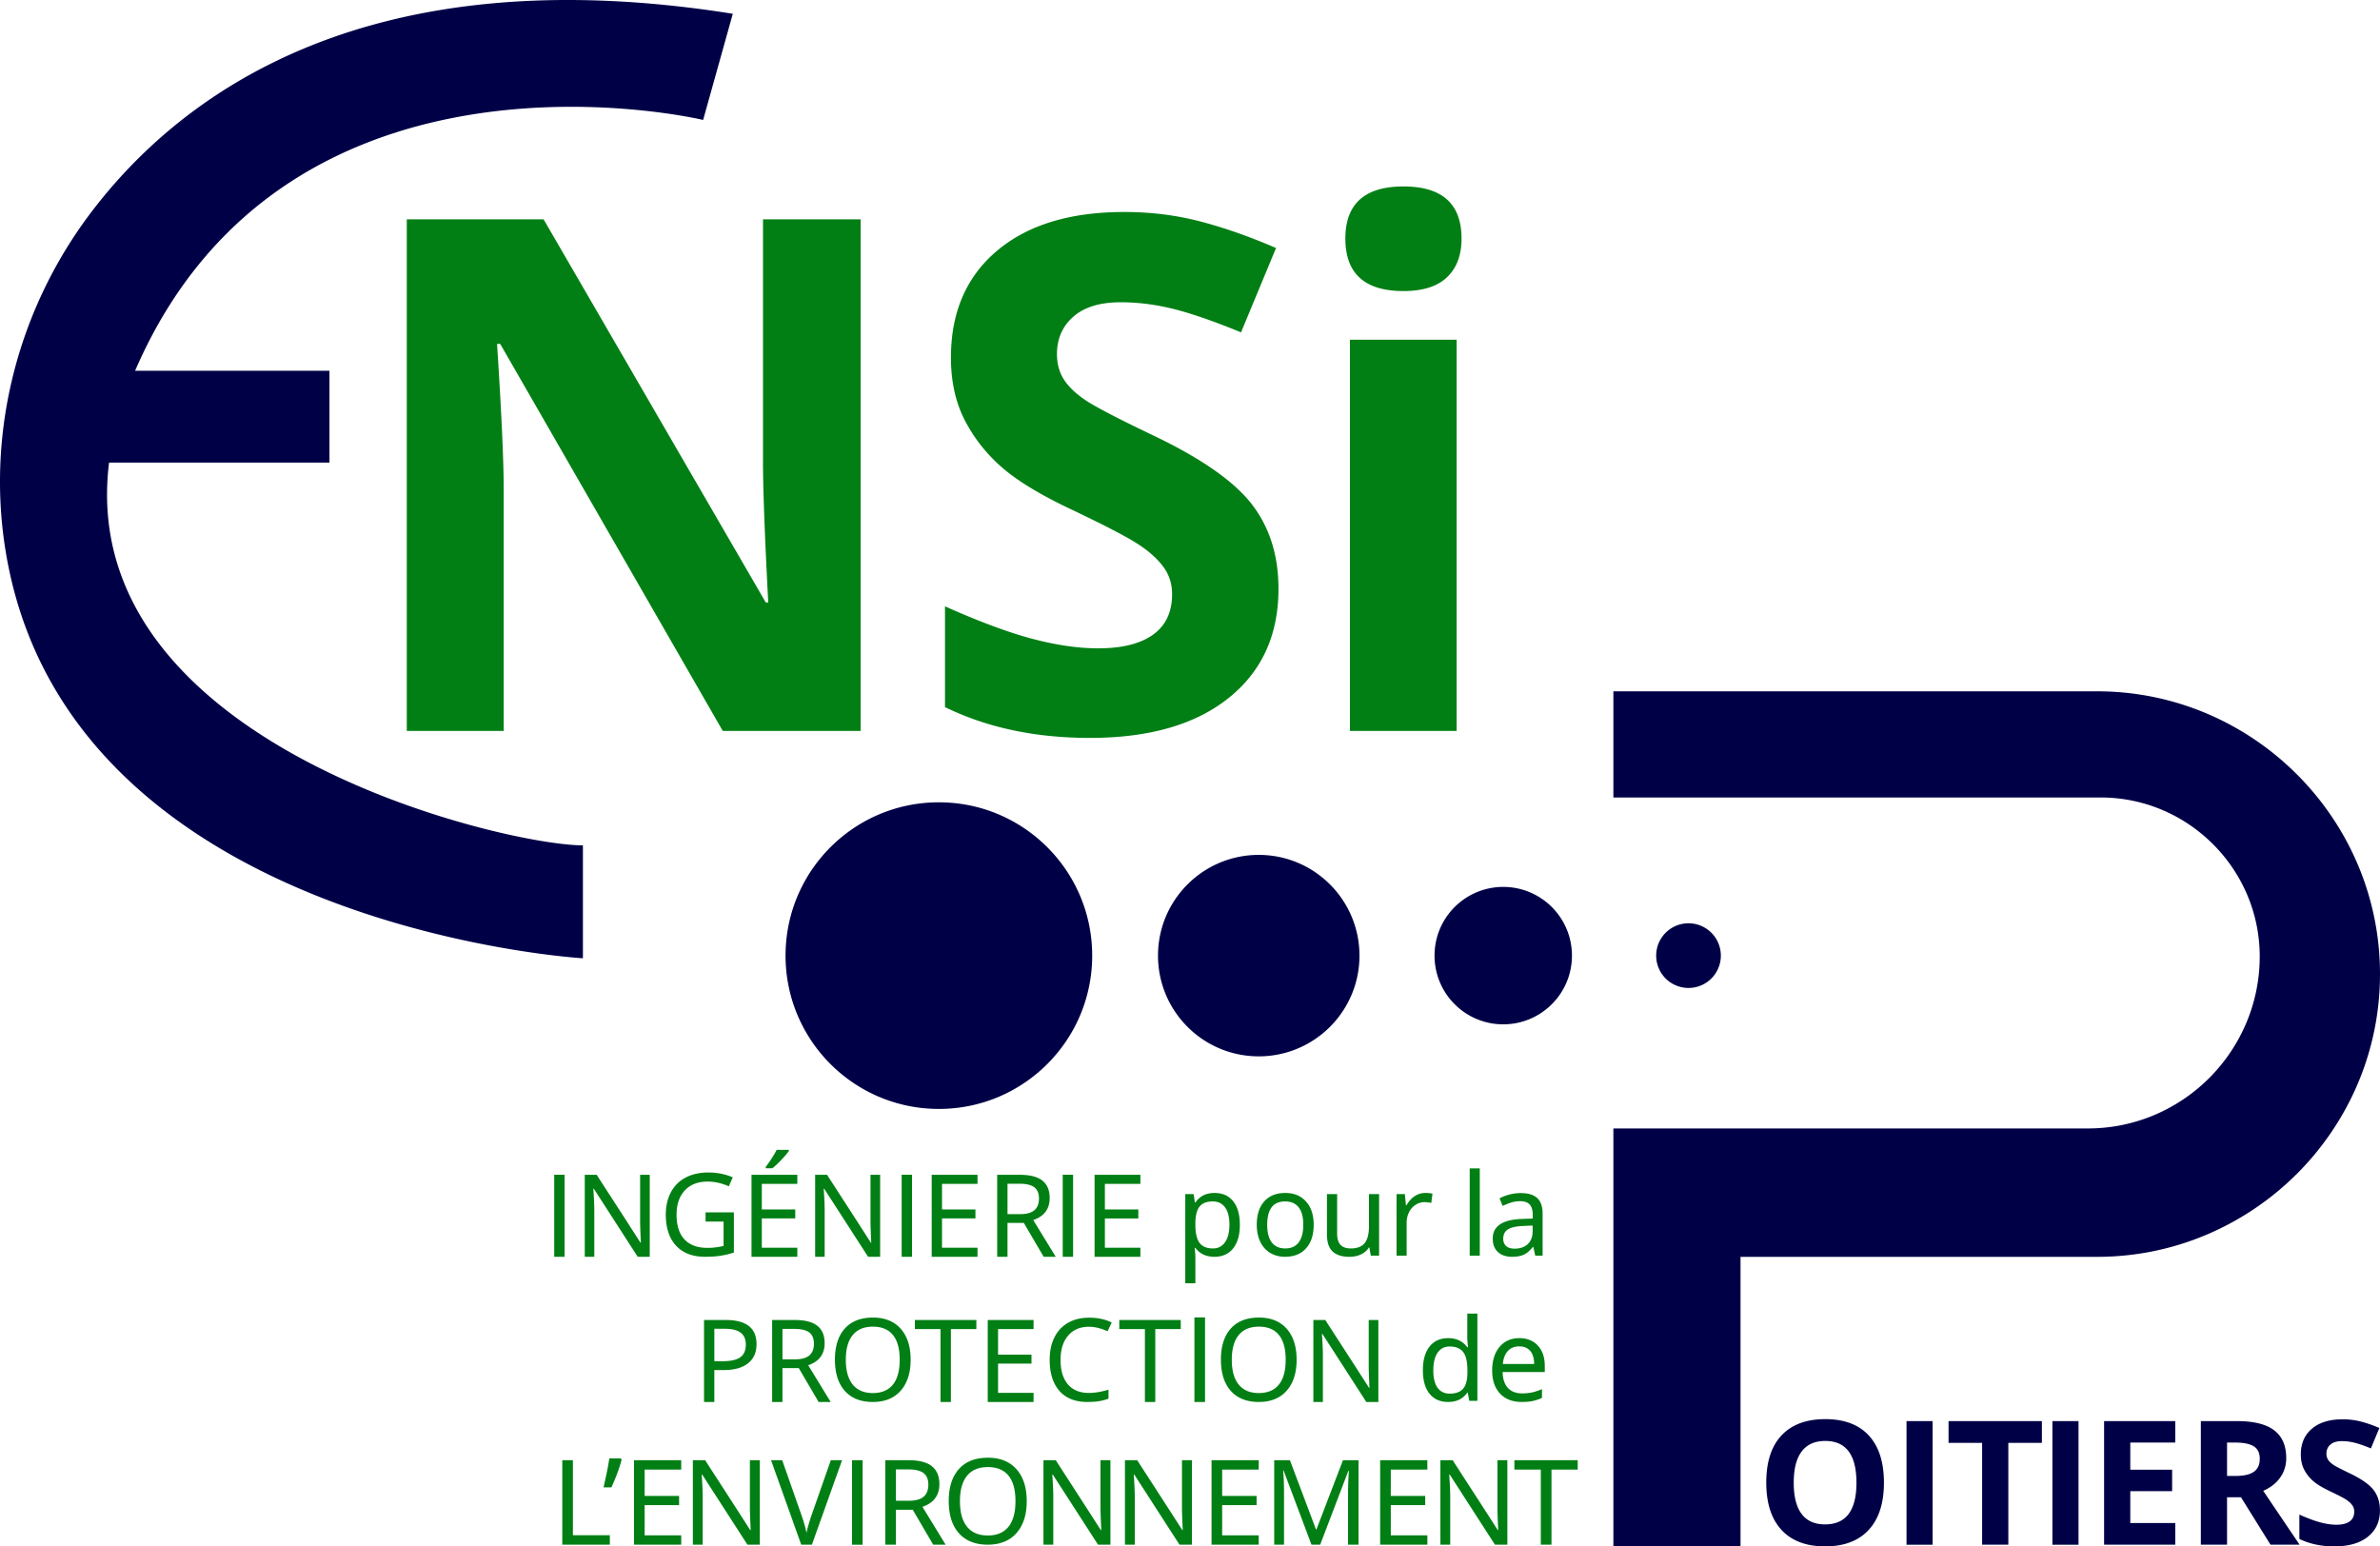
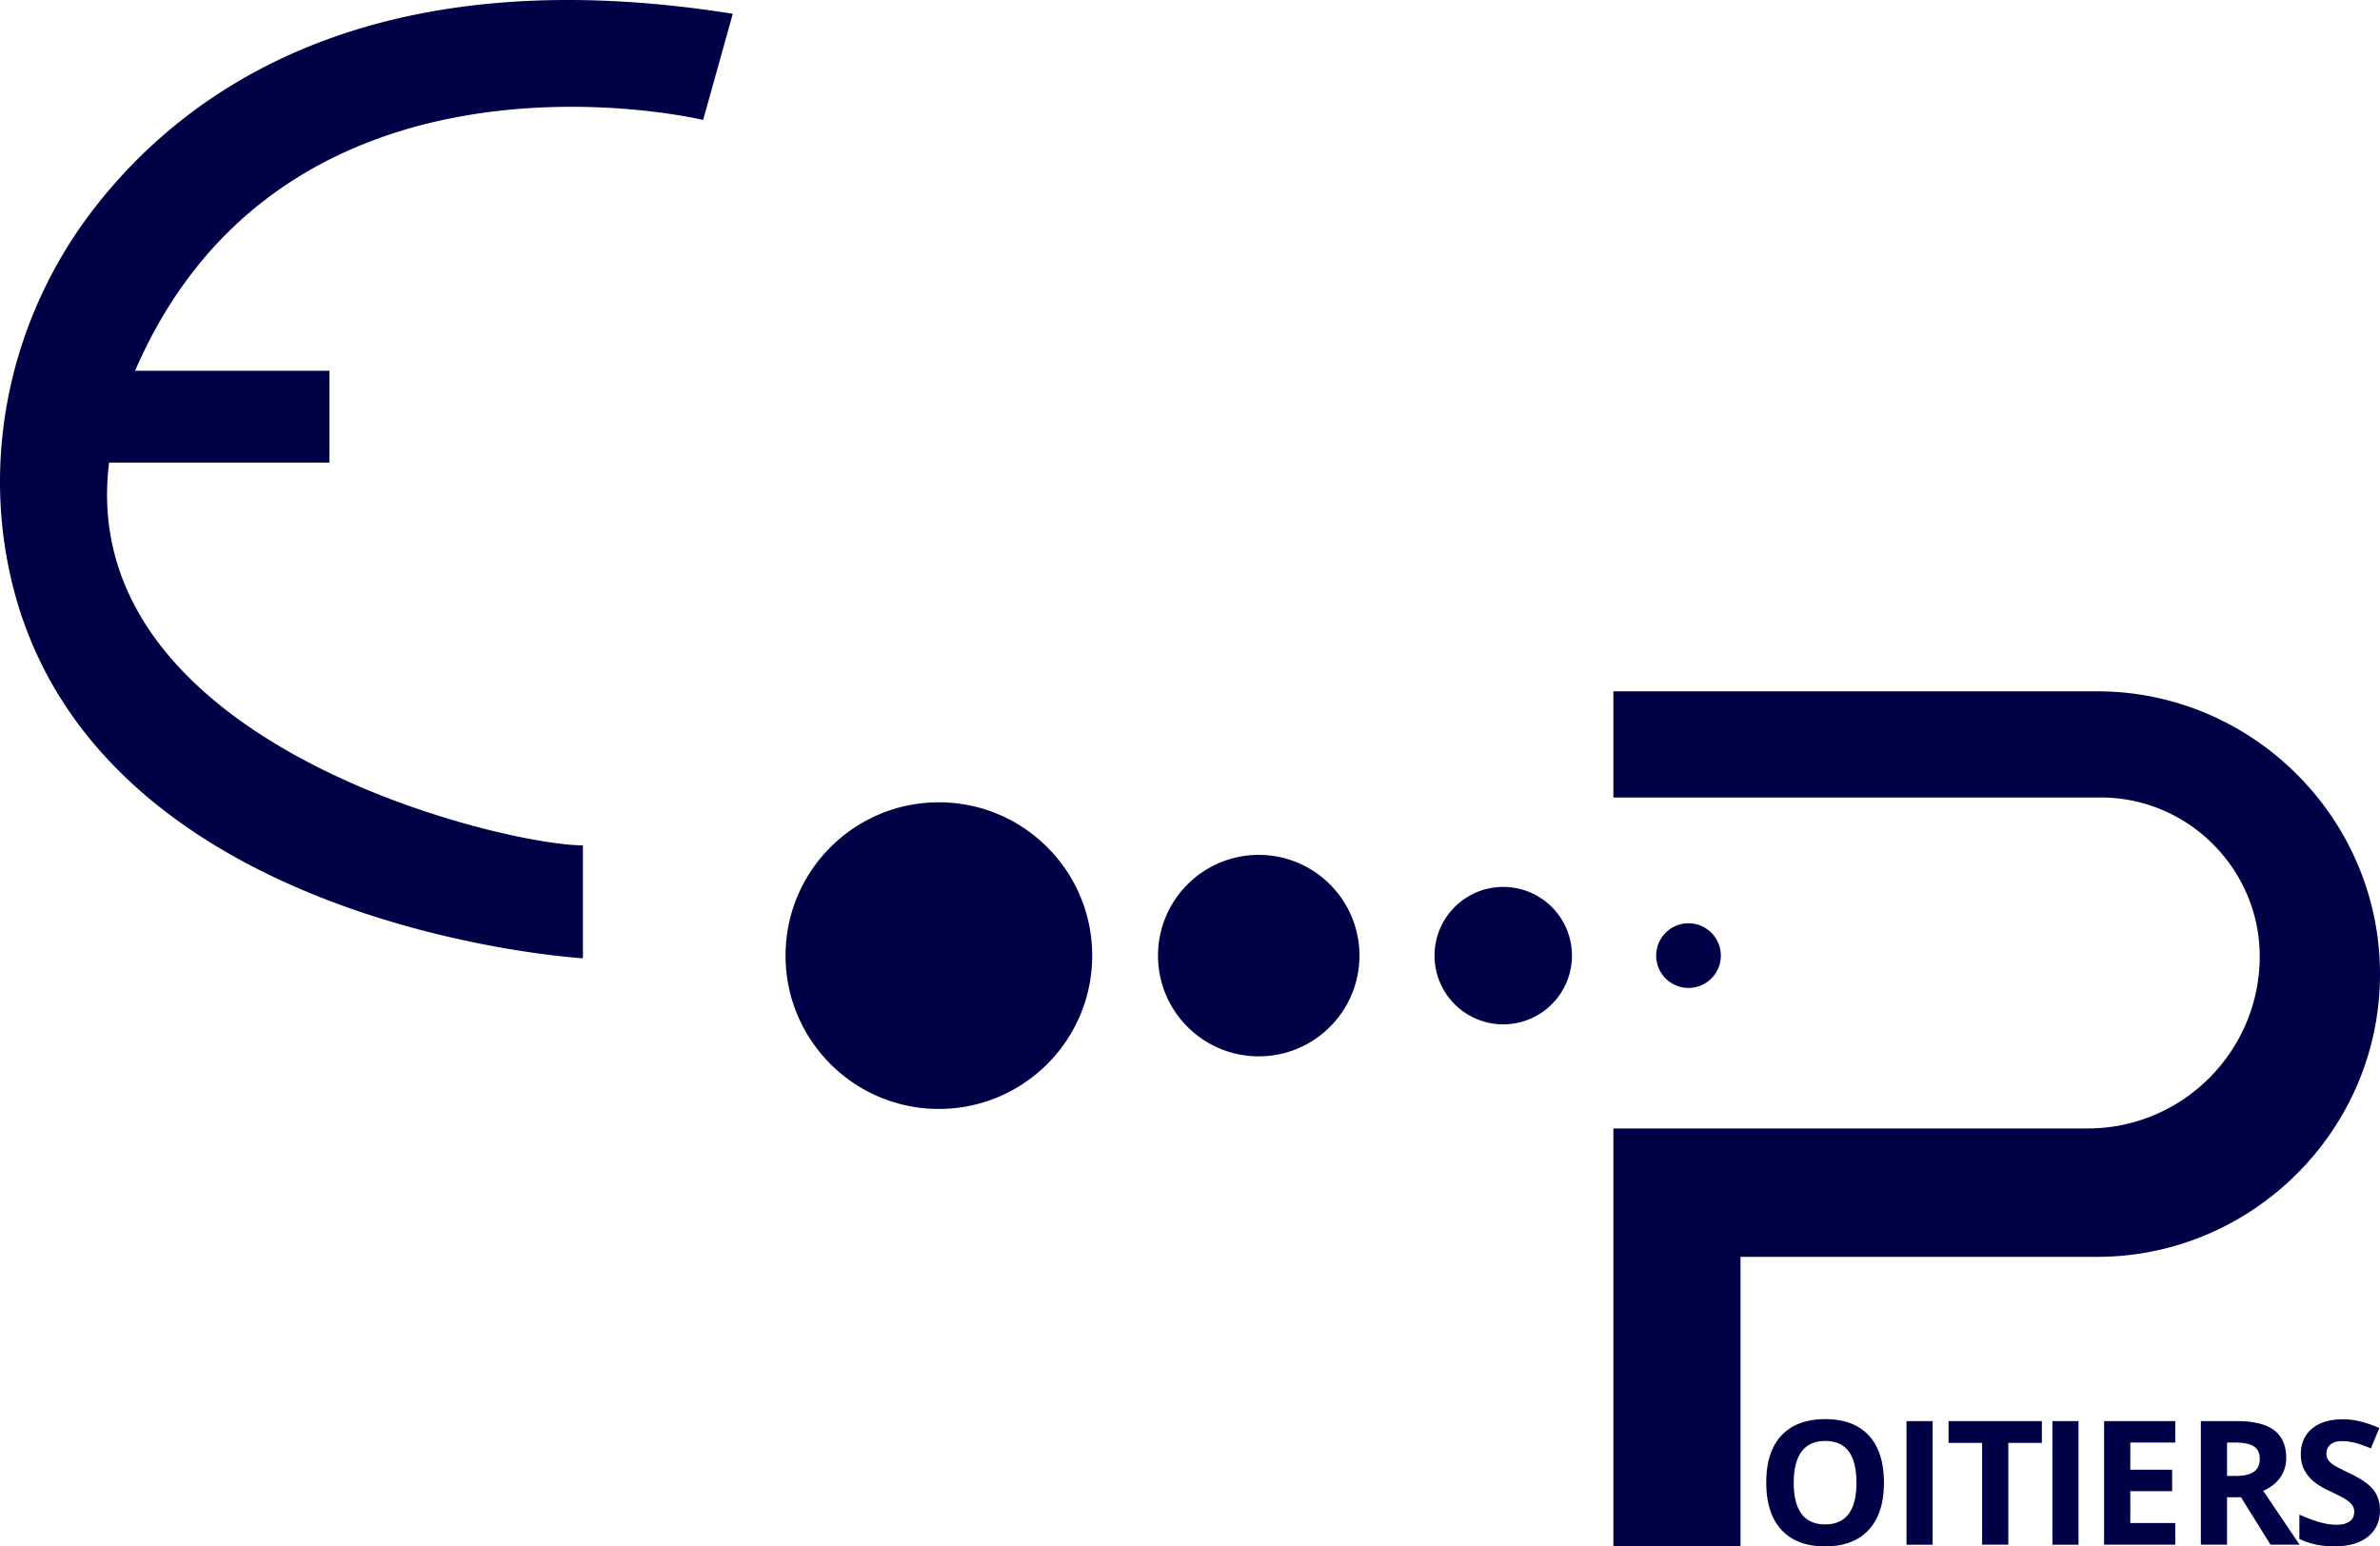
<svg xmlns="http://www.w3.org/2000/svg" viewBox="0 0 600 389.853">
-   <path d="M126.102 86.7l56.104 97.568h34.759V55.297h-24.613v61.046c0 6.94.441 18.789 1.324 35.55h-.618L137.04 55.297H102.55v128.971h24.436v-60.692c0-7.352-.56-19.642-1.678-36.875h.795zm183.633 89.275c8.381-6.703 12.57-15.879 12.57-27.523 0-8.408-2.235-15.51-6.703-21.304-4.47-5.792-12.734-11.57-24.79-17.335-9.116-4.35-14.894-7.366-17.334-9.042-2.44-1.675-4.22-3.41-5.336-5.204-1.118-1.794-1.676-3.896-1.676-6.308 0-3.88 1.38-7.026 4.146-9.438 2.763-2.411 6.733-3.618 11.91-3.618 4.35 0 8.776.56 13.275 1.676 4.499 1.12 10.189 3.089 17.07 5.911l8.822-21.26c-6.646-2.88-13.013-5.116-19.1-6.704s-12.482-2.382-19.187-2.382c-13.643 0-24.333 3.264-32.066 9.792-7.733 6.528-11.6 15.496-11.6 26.905 0 6.058 1.176 11.351 3.528 15.88 2.353 4.528 5.498 8.498 9.44 11.908 3.94 3.412 9.849 6.97 17.731 10.675 8.41 4 13.982 6.91 16.717 8.734 2.735 1.823 4.808 3.719 6.219 5.69 1.411 1.97 2.117 4.22 2.117 6.748 0 4.529-1.602 7.939-4.808 10.233s-7.807 3.44-13.806 3.44c-4.998 0-10.513-.794-16.54-2.382-6.03-1.587-13.395-4.322-22.097-8.204v25.406c10.585 5.177 22.759 7.764 36.52 7.764 14.938 0 26.598-3.353 34.978-10.058zM353.811 73.38c4.881 0 8.542-1.16 10.983-3.484 2.44-2.323 3.66-5.571 3.66-9.748 0-8.762-4.88-13.144-14.643-13.144-9.763 0-14.643 4.382-14.643 13.144 0 8.821 4.88 13.232 14.643 13.232zm13.41 12.263h-26.906v98.625h26.905V85.643zM142.332 296.159h-2.613v20.687h2.613v-20.687zm18.432 20.687h3.04v-20.67h-2.43v11.664c0 .62.027 1.63.084 3.02.057 1.39.094 2.198.112 2.422h-.112l-3.606-5.611-6.786-10.492-.636-1.002h-3.012v20.669h2.403v-11.552c0-1.261-.055-2.752-.17-4.468l-.07-1.144h.114l11.07 17.164zm17.647-18.96c1.734 0 3.512.397 5.33 1.187l.99-2.263c-1.904-.809-3.958-1.214-6.165-1.214-2.195 0-4.102.427-5.719 1.279a8.73 8.73 0 0 0-3.711 3.699c-.858 1.611-1.286 3.496-1.286 5.654 0 3.346.861 5.953 2.586 7.82 1.725 1.863 4.162 2.798 7.31 2.798 1.49 0 2.8-.09 3.93-.268a22.704 22.704 0 0 0 3.338-.793v-10.138h-7.14v2.319h4.539v6.137c-1.32.33-2.672.495-4.059.495-2.535 0-4.468-.713-5.796-2.134-1.33-1.423-1.994-3.502-1.994-6.236 0-2.582.693-4.618 2.079-6.11 1.385-1.488 3.308-2.232 5.768-2.232zm20.462-7.705v-.299h-3.069a24.354 24.354 0 0 1-1.393 2.356 29.911 29.911 0 0 1-1.364 1.93v.354h1.682c.594-.464 1.33-1.15 2.207-2.066.876-.913 1.522-1.673 1.937-2.275zm2.134 24.374h-8.95v-7.38h8.427v-2.263h-8.427v-6.448h8.95v-2.287h-11.551v20.669h11.55v-2.29zm18.642-1.273h-.112l-3.605-5.611-6.787-10.492-.636-1.002h-3.012v20.669h2.403v-11.552c0-1.261-.055-2.752-.169-4.468l-.07-1.144h.113l11.07 17.164h3.04v-20.67h-2.432v11.664c0 .62.028 1.63.085 3.02s.094 2.198.112 2.422zm26.783 1.273h-8.95v-7.38h8.427v-2.263h-8.426v-6.448h8.949v-2.287h-11.55v20.669h11.55v-2.29zm18.192-12.511c0-1.962-.615-3.429-1.844-4.407-1.23-.974-3.128-1.46-5.692-1.46h-5.698v20.669h2.602v-8.539h4.114l5.006 8.539h3.04l-5.67-9.262c2.76-.95 4.142-2.798 4.142-5.54zm-3.86 3.068c-.773.658-1.999.987-3.676.987h-3.096v-7.675h2.955c1.752 0 3.02.299 3.803.898.783.597 1.173 1.547 1.173 2.848 0 1.3-.386 2.281-1.159 2.942zm26.729-6.648v-2.287h-11.55v20.669h11.55v-2.29h-8.95v-7.38h8.427v-2.264h-8.427v-6.448h8.95zm18.669 18.382c2.026 0 3.6-.71 4.723-2.134 1.12-1.424 1.682-3.404 1.682-5.94 0-2.544-.558-4.518-1.676-5.917-1.116-1.399-2.684-2.1-4.7-2.1-1.038 0-1.952.19-2.744.566-.79.378-1.488.99-2.093 1.839h-.112l-.34-2.122h-2.092v22.48h2.544v-6.374c0-.575-.036-1.233-.112-1.968l-.057-.578h.17c1.122 1.498 2.724 2.248 4.807 2.248zm-4.808-8.567c.02-1.857.371-3.219 1.055-4.086.683-.867 1.793-1.3 3.329-1.3 1.339 0 2.374.5 3.104 1.503.73 1.005 1.096 2.454 1.096 4.348 0 1.885-.366 3.357-1.096 4.412-.73 1.055-1.747 1.584-3.047 1.584-1.566 0-2.696-.47-3.394-1.409s-1.047-2.456-1.047-4.56v-.492zm15.479.492c0 1.624.292 3.048.876 4.271.584 1.227 1.42 2.165 2.503 2.82 1.084.655 2.328.984 3.733.984 2.262 0 4.034-.71 5.316-2.134 1.281-1.424 1.922-3.404 1.922-5.94 0-2.47-.642-4.422-1.93-5.858-1.286-1.44-3.023-2.159-5.21-2.159-2.281 0-4.052.707-5.316 2.116-1.262 1.408-1.894 3.376-1.894 5.9zm7.14-5.879c1.499 0 2.636.492 3.414 1.476s1.167 2.454 1.167 4.403c0 1.953-.387 3.435-1.159 4.45-.773 1.011-1.9 1.519-3.38 1.519-1.498 0-2.631-.508-3.4-1.52-.769-1.014-1.152-2.496-1.152-4.449 0-3.92 1.502-5.879 4.51-5.879zm21.141 6.233c0 1.971-.363 3.4-1.089 4.286-.727.886-1.886 1.329-3.479 1.329-1.177 0-2.048-.305-2.607-.914-.561-.605-.843-1.537-.843-2.792v-9.996h-2.572v10.166c0 1.97.474 3.403 1.42 4.298.948.895 2.355 1.344 4.221 1.344 1.122 0 2.106-.203 2.955-.609s1.504-.98 1.965-1.725h.127l.368 2.051h2.092v-15.525h-2.558v8.087zm9.446-5.246h-.114l-.283-2.84h-2.092v15.524h2.544v-8.284c0-.971.199-1.857.595-2.653.395-.797.944-1.42 1.647-1.873a4.142 4.142 0 0 1 2.283-.68c.547 0 1.109.068 1.684.2l.31-2.349a8.945 8.945 0 0 0-1.823-.169c-.954 0-1.834.265-2.645.793-.81.53-1.513 1.304-2.106 2.331zm18.495-9.317h-2.544v22.001h2.544v-22zm8.161 22.284c1.169 0 2.137-.172 2.906-.517.769-.344 1.539-1.002 2.312-1.97h.112l.495 2.204h1.853V305.99c0-1.811-.458-3.13-1.371-3.96-.915-.831-2.31-1.243-4.185-1.243-.906 0-1.82.117-2.743.35-.924.237-1.777.563-2.56.978l.778 1.907a19.365 19.365 0 0 1 2.057-.818 7.236 7.236 0 0 1 2.326-.37c1.121 0 1.938.28 2.446.843.51.56.763 1.43.763 2.608v.92l-2.63.098c-4.966.15-7.451 1.801-7.451 4.95 0 1.46.434 2.592 1.3 3.392.868.802 2.065 1.202 3.592 1.202zm-1.024-6.928c.815-.5 2.113-.784 3.895-.848l2.29-.099v1.4c0 1.414-.407 2.505-1.223 3.271-.815.769-1.935 1.153-3.358 1.153-.895 0-1.59-.215-2.085-.649s-.743-1.057-.743-1.866c0-1.076.408-1.864 1.224-2.362zm-200.105 35.487h2.375c2.62 0 4.653-.562 6.095-1.69 1.442-1.126 2.163-2.747 2.163-4.856 0-4.053-2.588-6.079-7.763-6.079h-5.471v20.67h2.6v-8.045zm0-10.408h2.63c1.82 0 3.157.332 4.015.99.858.661 1.287 1.654 1.287 2.986 0 1.47-.462 2.537-1.386 3.2-.924.665-2.413.997-4.467.997h-2.08v-8.173zm17.17 9.913h4.114l5.006 8.54h3.04l-5.67-9.262c2.76-.95 4.143-2.798 4.143-5.541 0-1.962-.615-3.429-1.845-4.406-1.23-.975-3.127-1.461-5.692-1.461h-5.697v20.67h2.601v-8.54zm0-9.882h2.955c1.753 0 3.021.298 3.804.898.782.596 1.173 1.546 1.173 2.847 0 1.3-.386 2.282-1.16 2.943-.773.658-1.998.987-3.676.987h-3.096v-7.675zm32.316 7.776c0-3.327-.833-5.931-2.502-7.813-1.668-1.879-4.002-2.82-6.998-2.82-3.083 0-5.452.926-7.106 2.777-1.653 1.854-2.48 4.461-2.48 7.825 0 3.395.832 6.021 2.495 7.884 1.664 1.86 4.018 2.792 7.062 2.792 3.007 0 5.347-.947 7.02-2.84 1.672-1.895 2.509-4.496 2.509-7.805zm-4.482 6.276c-1.15 1.414-2.832 2.122-5.047 2.122-2.225 0-3.916-.717-5.075-2.15s-1.74-3.514-1.74-6.248c0-2.724.58-4.797 1.74-6.214 1.159-1.42 2.86-2.128 5.104-2.128 2.214 0 3.893.698 5.032 2.1 1.14 1.4 1.711 3.478 1.711 6.242 0 2.77-.575 4.861-1.725 6.276zm12.014 4.37h2.615v-18.382h6.42v-2.288h-15.497v2.288h6.462v18.381zm11.905 0h11.551v-2.291h-8.95v-7.38h8.427v-2.263h-8.426v-6.448h8.949v-2.288h-11.55v20.67zm20.23-19.95c-1.504.867-2.65 2.103-3.436 3.705-.787 1.602-1.18 3.468-1.18 5.6 0 3.39.821 6.014 2.467 7.865 1.645 1.854 3.99 2.78 7.033 2.78 1.057 0 1.99-.06 2.8-.179a12.68 12.68 0 0 0 2.53-.655v-2.263c-1.837.547-3.49.82-4.962.82-2.28 0-4.04-.725-5.274-2.17-1.234-1.448-1.85-3.505-1.85-6.171 0-2.583.634-4.619 1.907-6.11 1.273-1.488 3.021-2.232 5.246-2.232 1.479 0 3.044.378 4.694 1.131l1.047-2.208c-1.622-.808-3.526-1.214-5.713-1.214-2.036 0-3.806.433-5.31 1.3zm19.392 19.95h2.615v-18.382h6.419v-2.288h-15.496v2.288h6.462v18.381zm38.246-10.646c0-3.327-.833-5.931-2.501-7.813-1.668-1.879-4.002-2.82-6.998-2.82-3.083 0-5.452.926-7.106 2.777-1.653 1.854-2.48 4.461-2.48 7.825 0 3.395.831 6.021 2.495 7.884 1.663 1.86 4.017 2.792 7.061 2.792 3.008 0 5.348-.947 7.02-2.84s2.51-4.496 2.51-7.805zm-4.481 6.276c-1.15 1.414-2.832 2.122-5.048 2.122-2.224 0-3.915-.717-5.075-2.15-1.159-1.433-1.739-3.514-1.739-6.248 0-2.724.58-4.797 1.74-6.214 1.159-1.42 2.859-2.128 5.104-2.128 2.214 0 3.892.698 5.032 2.1 1.14 1.4 1.71 3.478 1.71 6.242 0 2.77-.574 4.861-1.724 6.276zm22.657-4.637c0 .621.028 1.63.085 3.02s.093 2.198.112 2.423h-.112l-3.606-5.612-6.786-10.492-.636-1.002H331.1v20.67h2.403v-11.553c0-1.26-.056-2.752-.17-4.468l-.07-1.144h.114l11.07 17.164h3.039V332.78h-2.431v11.663zm24.854 6.645h.112l.382 2.078h2.05v-22h-2.544v6.193c0 .2.023.584.071 1.153.046.572.085.95.112 1.137h-.183c-1.122-1.525-2.724-2.29-4.807-2.29-2.027 0-3.6.713-4.716 2.137-1.117 1.423-1.675 3.4-1.675 5.937 0 2.555.556 4.53 1.668 5.922 1.113 1.396 2.676 2.094 4.693 2.094 2.14 0 3.752-.787 4.837-2.361zm-7.5-1.23c-.713-.99-1.068-2.445-1.068-4.37 0-1.93.358-3.419 1.075-4.458.715-1.042 1.73-1.565 3.04-1.565 1.544 0 2.678.461 3.399 1.38.72.92 1.082 2.457 1.082 4.616v.467c0 1.922-.357 3.306-1.067 4.148-.712.846-1.84 1.267-3.387 1.267-1.338 0-2.363-.495-3.075-1.485zm21.234 3.591c1.027 0 1.917-.077 2.672-.227.754-.15 1.56-.41 2.417-.778v-2.233c-1 .425-1.87.71-2.615.855-.744.148-1.531.219-2.362.219-1.554 0-2.756-.455-3.605-1.372-.847-.913-1.296-2.25-1.342-4.012h10.631v-1.544c0-2.15-.58-3.853-1.738-5.11-1.16-1.258-2.716-1.888-4.667-1.888-2.101 0-3.77.737-5.004 2.213-1.235 1.476-1.853 3.457-1.853 5.944 0 2.472.663 4.41 1.987 5.82 1.325 1.41 3.15 2.113 5.48 2.113zm-3.52-12.837c.707-.784 1.668-1.175 2.884-1.175 1.187 0 2.106.378 2.756 1.132.65.753.986 1.857 1.004 3.308h-7.904c.133-1.396.552-2.484 1.26-3.265zm-235.69 27.52h-2.68v21.293h11.988v-2.389h-9.308v-18.904zm9.177-.452c-.079.513-.171 1.073-.277 1.676-.108.6-.226 1.22-.357 1.863a142.35 142.35 0 0 1-.822 3.758h1.995c.242-.545.488-1.114.735-1.704.248-.593.486-1.193.713-1.799.23-.609.437-1.205.628-1.792.189-.588.35-1.147.487-1.682l-.204-.32h-2.898zm6.227 21.745h11.9v-2.358h-9.22v-7.604h8.681v-2.331h-8.681v-6.642h9.22v-2.358h-11.9v21.293zm29.213-9.277c0 .64.029 1.676.087 3.11s.097 2.265.117 2.496h-.117l-3.714-5.78-6.99-10.809-.657-1.033h-3.103v21.293h2.477v-11.9c0-1.3-.059-2.834-.175-4.602l-.073-1.181h.117l11.405 17.683h3.13v-21.293h-2.504v12.016zm15.632 1.587c-.66 1.913-1.111 3.48-1.354 4.705-.282-1.369-.729-2.918-1.34-4.646l-4.793-13.662h-2.81l7.602 21.293h2.695l7.603-21.293h-2.84l-4.763 13.603zm10.11 7.702h2.676v-21.316h-2.677v21.316zm22.027-15.263c0-2.017-.633-3.53-1.901-4.535-1.267-1.006-3.221-1.507-5.863-1.507h-5.87v21.293h2.68v-8.797h4.239l5.156 8.797h3.132l-5.84-9.54c2.844-.982 4.267-2.885 4.267-5.711zm-7.764 4.182h-3.19v-7.909h3.044c1.807 0 3.114.308 3.92.926.805.615 1.208 1.593 1.208 2.933 0 1.34-.399 2.35-1.195 3.029-.796.68-2.059 1.02-3.787 1.02zm20-10.851c-3.176 0-5.615.953-7.319 2.862-1.705 1.907-2.557 4.594-2.557 8.06 0 3.496.858 6.205 2.57 8.12 1.715 1.919 4.14 2.878 7.278 2.878 3.096 0 5.507-.977 7.23-2.927 1.724-1.952 2.586-4.634 2.586-8.04 0-3.43-.86-6.11-2.578-8.048-1.719-1.937-4.122-2.905-7.21-2.905zm5.171 17.419c-1.185 1.457-2.918 2.186-5.2 2.186-2.292 0-4.035-.738-5.23-2.214-1.193-1.476-1.79-3.622-1.79-6.439 0-2.807.597-4.941 1.79-6.402 1.195-1.46 2.948-2.192 5.258-2.192 2.283 0 4.011.723 5.186 2.165 1.175 1.439 1.762 3.585 1.762 6.43 0 2.853-.592 5.008-1.776 6.466zm23.211-4.776c0 .64.03 1.676.088 3.11.058 1.432.096 2.265.116 2.496h-.116l-3.715-5.78-6.99-10.809-.657-1.033h-3.103v21.293h2.477v-11.9c0-1.3-.058-2.834-.175-4.602l-.072-1.181h.116l11.405 17.683h3.13v-21.293h-2.504v12.016zm20.54 0c0 .64.028 1.676.087 3.11.058 1.432.097 2.265.117 2.496h-.117l-3.715-5.78-6.99-10.809-.657-1.033H283.6v21.293h2.476v-11.9c0-1.3-.058-2.834-.175-4.602l-.072-1.181h.117l11.404 17.683h3.13v-21.293h-2.504v12.016zm7.453 9.277h11.9v-2.358h-9.22v-7.604h8.682v-2.331h-8.682v-6.642h9.22v-2.358h-11.9v21.293zm26.448-3.846h-.117l-6.57-17.447h-3.961v21.293h2.477v-12.92c0-2.282-.074-4.197-.219-5.753h.117l7.02 18.673h2.199l7.109-18.643h.115c-.135 2.242-.203 4.093-.203 5.55v13.093h2.65v-21.293h-3.932l-6.685 17.447zm16.061 3.846h11.9v-2.358h-9.22v-7.604h8.682v-2.331h-8.682v-6.642h9.22v-2.358h-11.9v21.293zm29.565-9.277c0 .64.03 1.676.088 3.11.058 1.432.097 2.265.117 2.496h-.117l-3.715-5.78-6.99-10.809-.657-1.033h-3.102v21.293h2.476v-11.9c0-1.3-.058-2.834-.175-4.602l-.072-1.181h.117l11.404 17.683h3.13v-21.293h-2.504v12.016zm4.277-12.016v2.358h6.657v18.935h2.696V370.49h6.612v-2.358h-15.965zm-80.666-14.683h2.677v-21.316h-2.677v21.316zm-71.191-57.29h-2.613v20.687h2.613v-20.687zm40.605 20.687v-20.687h-2.614v20.687h2.614z" fill="#017f14" />
  <path d="M460.15 357.776c-4.788 0-8.464 1.368-11.029 4.105-2.566 2.733-3.846 6.694-3.846 11.881 0 5.184 1.277 9.163 3.835 11.934 2.557 2.77 6.222 4.157 10.996 4.157 4.775 0 8.44-1.387 10.997-4.157 2.559-2.77 3.836-6.734 3.836-11.891 0-5.172-1.266-9.135-3.803-11.894-2.537-2.755-6.2-4.135-10.987-4.135zm-.044 26.536c-2.627 0-4.603-.883-5.924-2.645-1.322-1.761-1.981-4.381-1.981-7.862 0-3.48.667-6.107 2.003-7.875 1.334-1.77 3.316-2.653 5.945-2.653 5.243 0 7.864 3.508 7.864 10.528 0 7.005-2.635 10.507-7.907 10.507zm20.528 5.125h6.58v-31.171h-6.58v31.171zm10.598-25.671h8.462v25.66h6.606v-25.66h8.46v-5.498h-23.528v5.498zm26.182 25.671h6.58v-31.171h-6.58v31.171zm13.028-.012h17.943v-5.454h-11.337v-8.035h10.55v-5.415h-10.55v-6.842h11.337v-5.411h-17.943v31.157zm44.402-16.933c1.008-1.427 1.513-3.056 1.513-4.889 0-3.14-1.018-5.483-3.048-7.023-2.032-1.54-5.166-2.312-9.397-2.312h-9.08v31.157h6.608V377.47h3.515l7.438 11.955h7.33l-9.163-13.575c1.845-.809 3.275-1.928 4.284-3.358zm-6.651-1.439c-.993.698-2.534 1.045-4.625 1.045h-2.128v-8.419h2.002c2.13 0 3.705.314 4.72.938 1.015.628 1.525 1.68 1.525 3.155 0 1.491-.498 2.586-1.494 3.281zm24.187.384c-2.205-1.051-3.601-1.777-4.188-2.183-.59-.406-1.021-.824-1.292-1.257-.27-.434-.406-.941-.406-1.526 0-.937.336-1.697 1.003-2.278.67-.584 1.626-.873 2.878-.873 1.051 0 2.122.135 3.207.403 1.085.27 2.463.747 4.123 1.43l2.131-5.139c-1.605-.695-3.142-1.236-4.615-1.62a18.379 18.379 0 0 0-4.634-.575c-3.296 0-5.876.79-7.746 2.367-1.87 1.578-2.804 3.743-2.804 6.5 0 1.464.283 2.74.855 3.835.566 1.095 1.328 2.054 2.278 2.878s2.38 1.682 4.284 2.58c2.032.965 3.379 1.67 4.04 2.11.658.439 1.162.897 1.5 1.374.345.476.511 1.018.511 1.63 0 1.094-.384 1.918-1.16 2.472-.774.553-1.884.83-3.335.83-1.206 0-2.54-.19-3.998-.575-1.454-.384-3.234-1.042-5.338-1.98v6.137c2.559 1.249 5.498 1.876 8.825 1.876 3.61 0 6.427-.812 8.45-2.432 2.023-1.618 3.038-3.835 3.038-6.648 0-2.033-.541-3.749-1.62-5.148-1.08-1.399-3.078-2.795-5.987-4.188zM23.165 53.284C3.344 79.27-4.512 112.899 2.545 144.81c19.789 89.484 144.408 96.78 144.408 96.78v-28.468c-20.01 0-128.25-25.525-119.456-96.495h55.564V93.473H34.056C72.283 5.078 177.26 30.237 177.26 30.237l7.478-26.764C93.44-11.052 46.44 22.771 23.165 53.283zM600 245.574c0-39.2-32.085-71.285-71.286-71.285h-121.98v26.763h122.862c22.04 0 40.082 18.042 40.082 40.083 0 11.933-4.88 22.765-12.72 30.636-7.84 7.84-18.672 12.721-30.606 12.721H406.734v105.355h32.054V316.86h89.926c19.585 0 37.406-8.029 50.347-20.938C591.971 283.012 600 265.19 600 245.575zm-363.31-43.306c-21.347 0-38.652 17.305-38.652 38.652s17.305 38.652 38.652 38.652 38.653-17.305 38.653-38.652-17.306-38.652-38.653-38.652zm80.64 13.258c-14.025 0-25.395 11.369-25.395 25.394 0 14.025 11.37 25.394 25.395 25.394s25.394-11.37 25.394-25.394c0-14.025-11.37-25.394-25.394-25.394zm61.64 8.072c-9.567 0-17.322 7.755-17.322 17.322s7.755 17.322 17.321 17.322 17.322-7.755 17.322-17.322-7.755-17.322-17.322-17.322zm54.857 17.322a8.152 8.152 0 1 0-16.304 0 8.152 8.152 0 0 0 16.304 0z" fill="#000047" />
</svg>